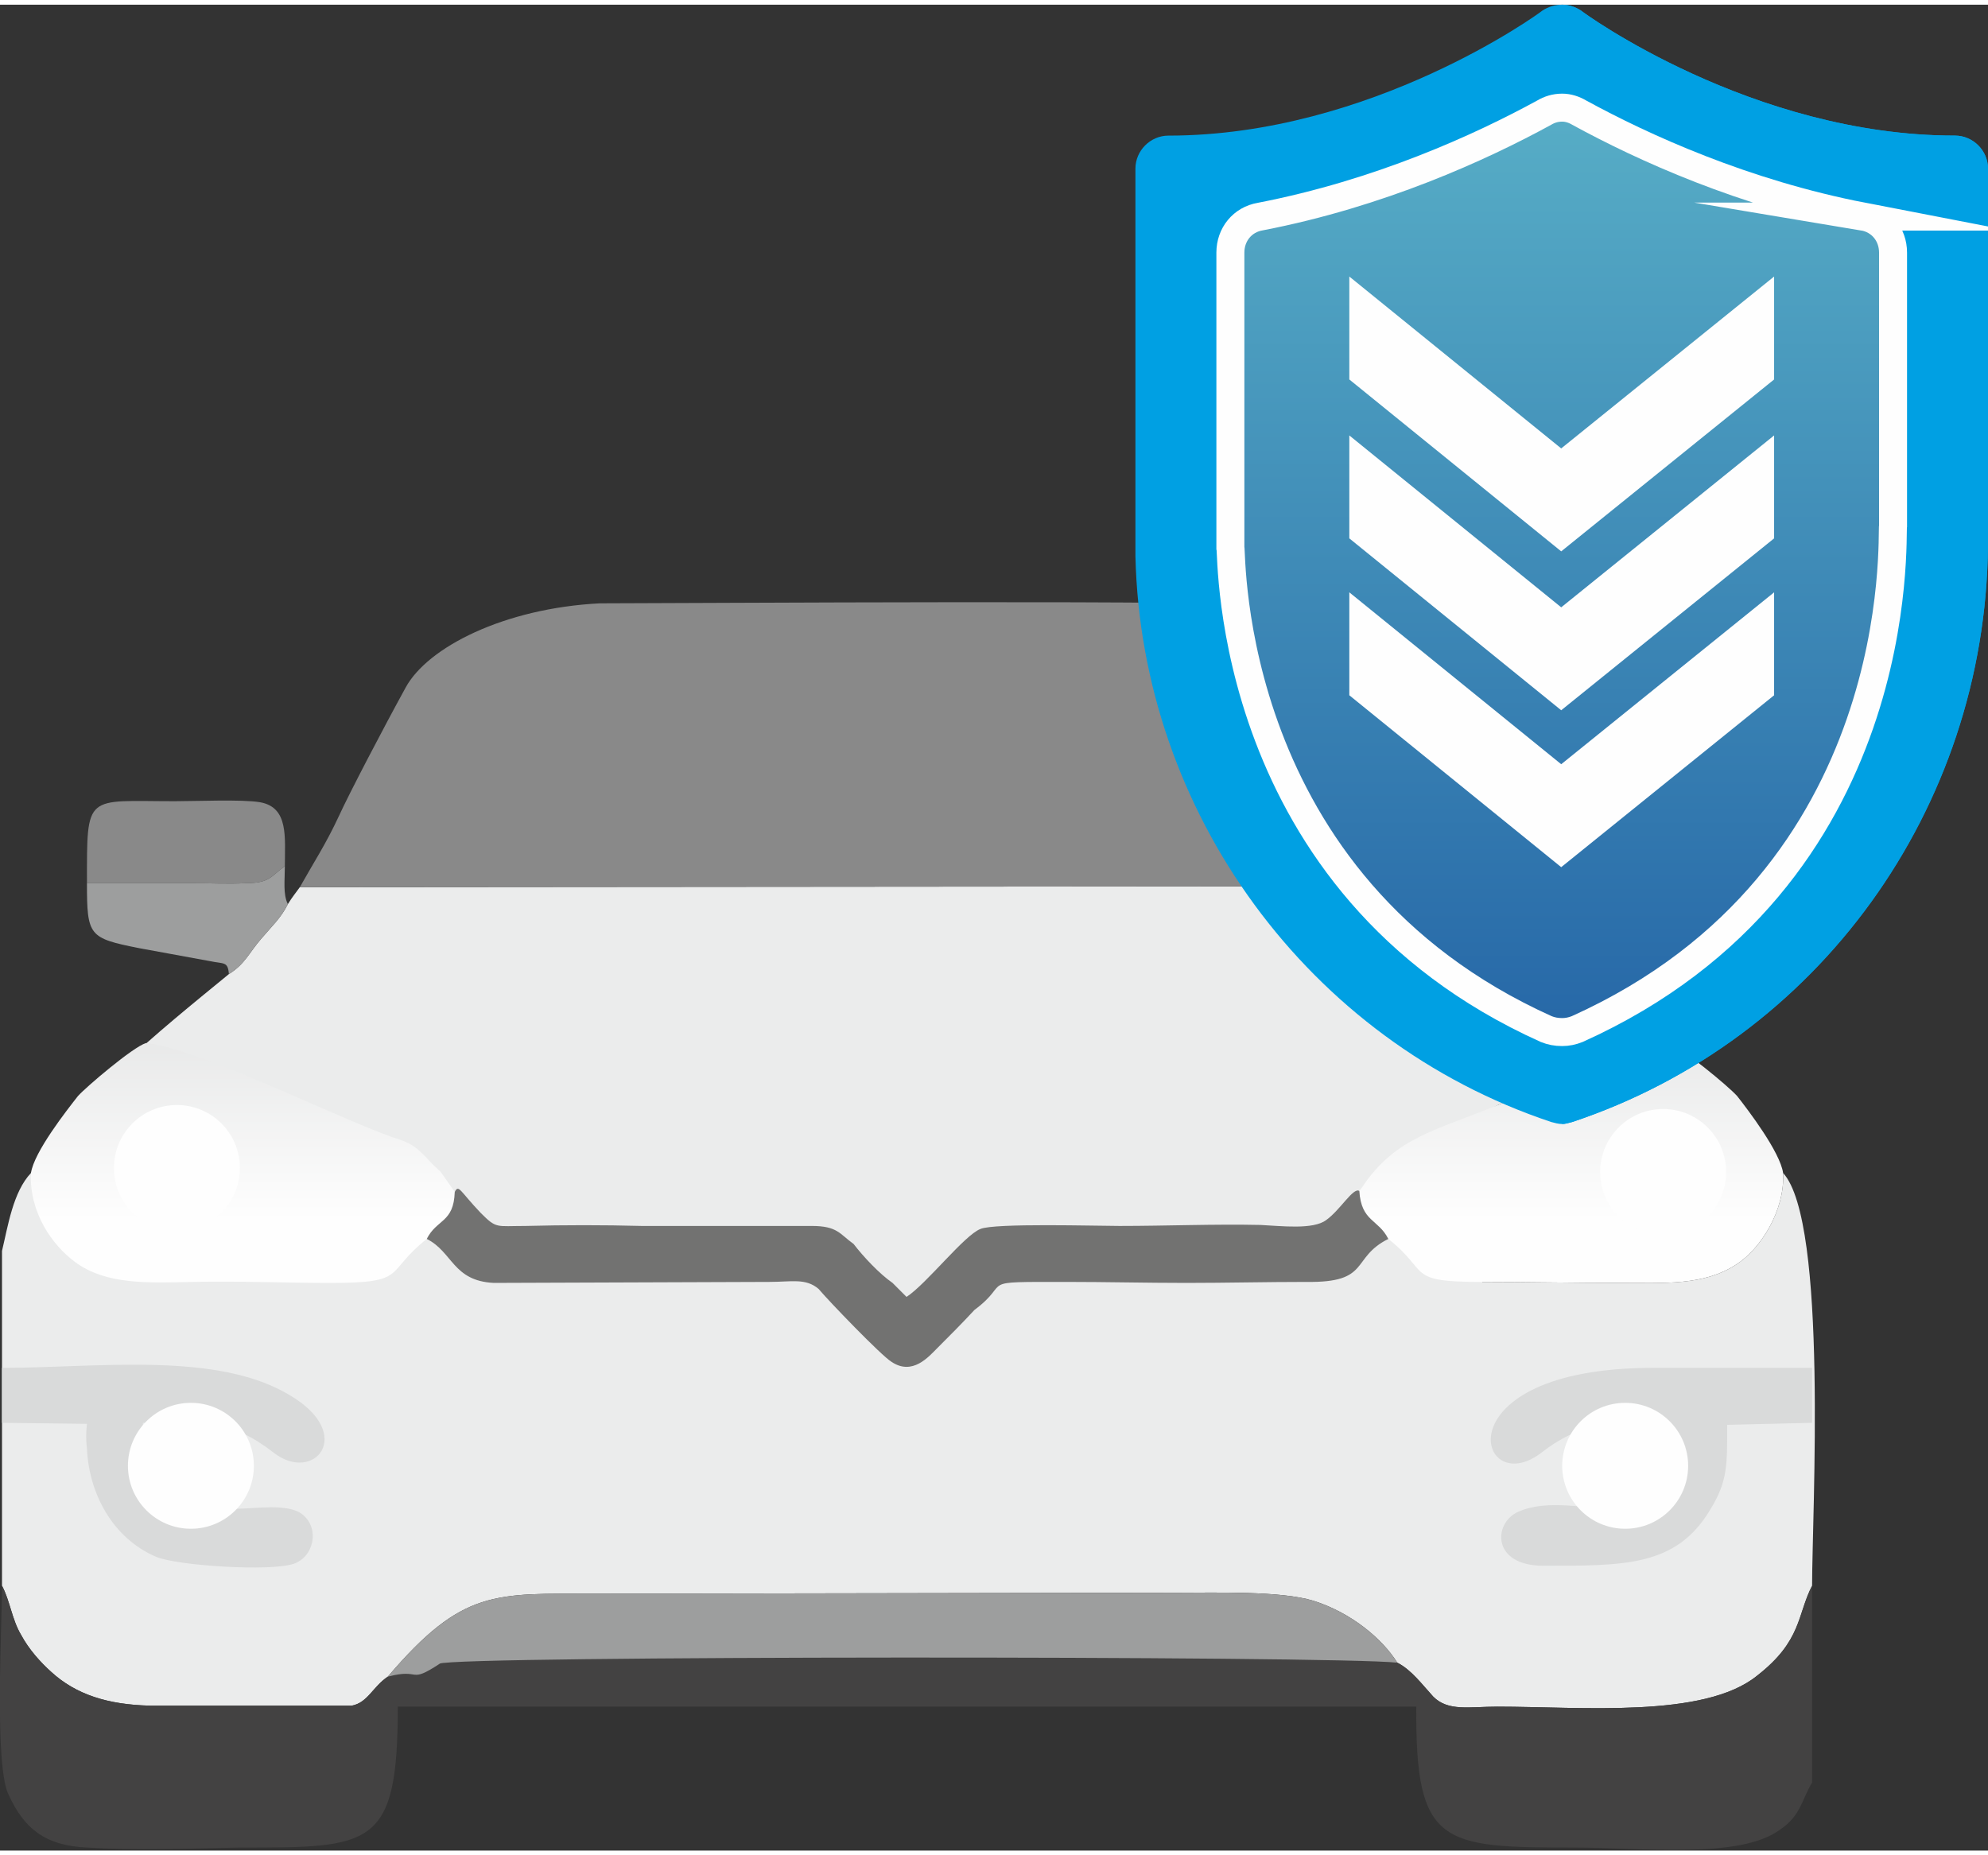
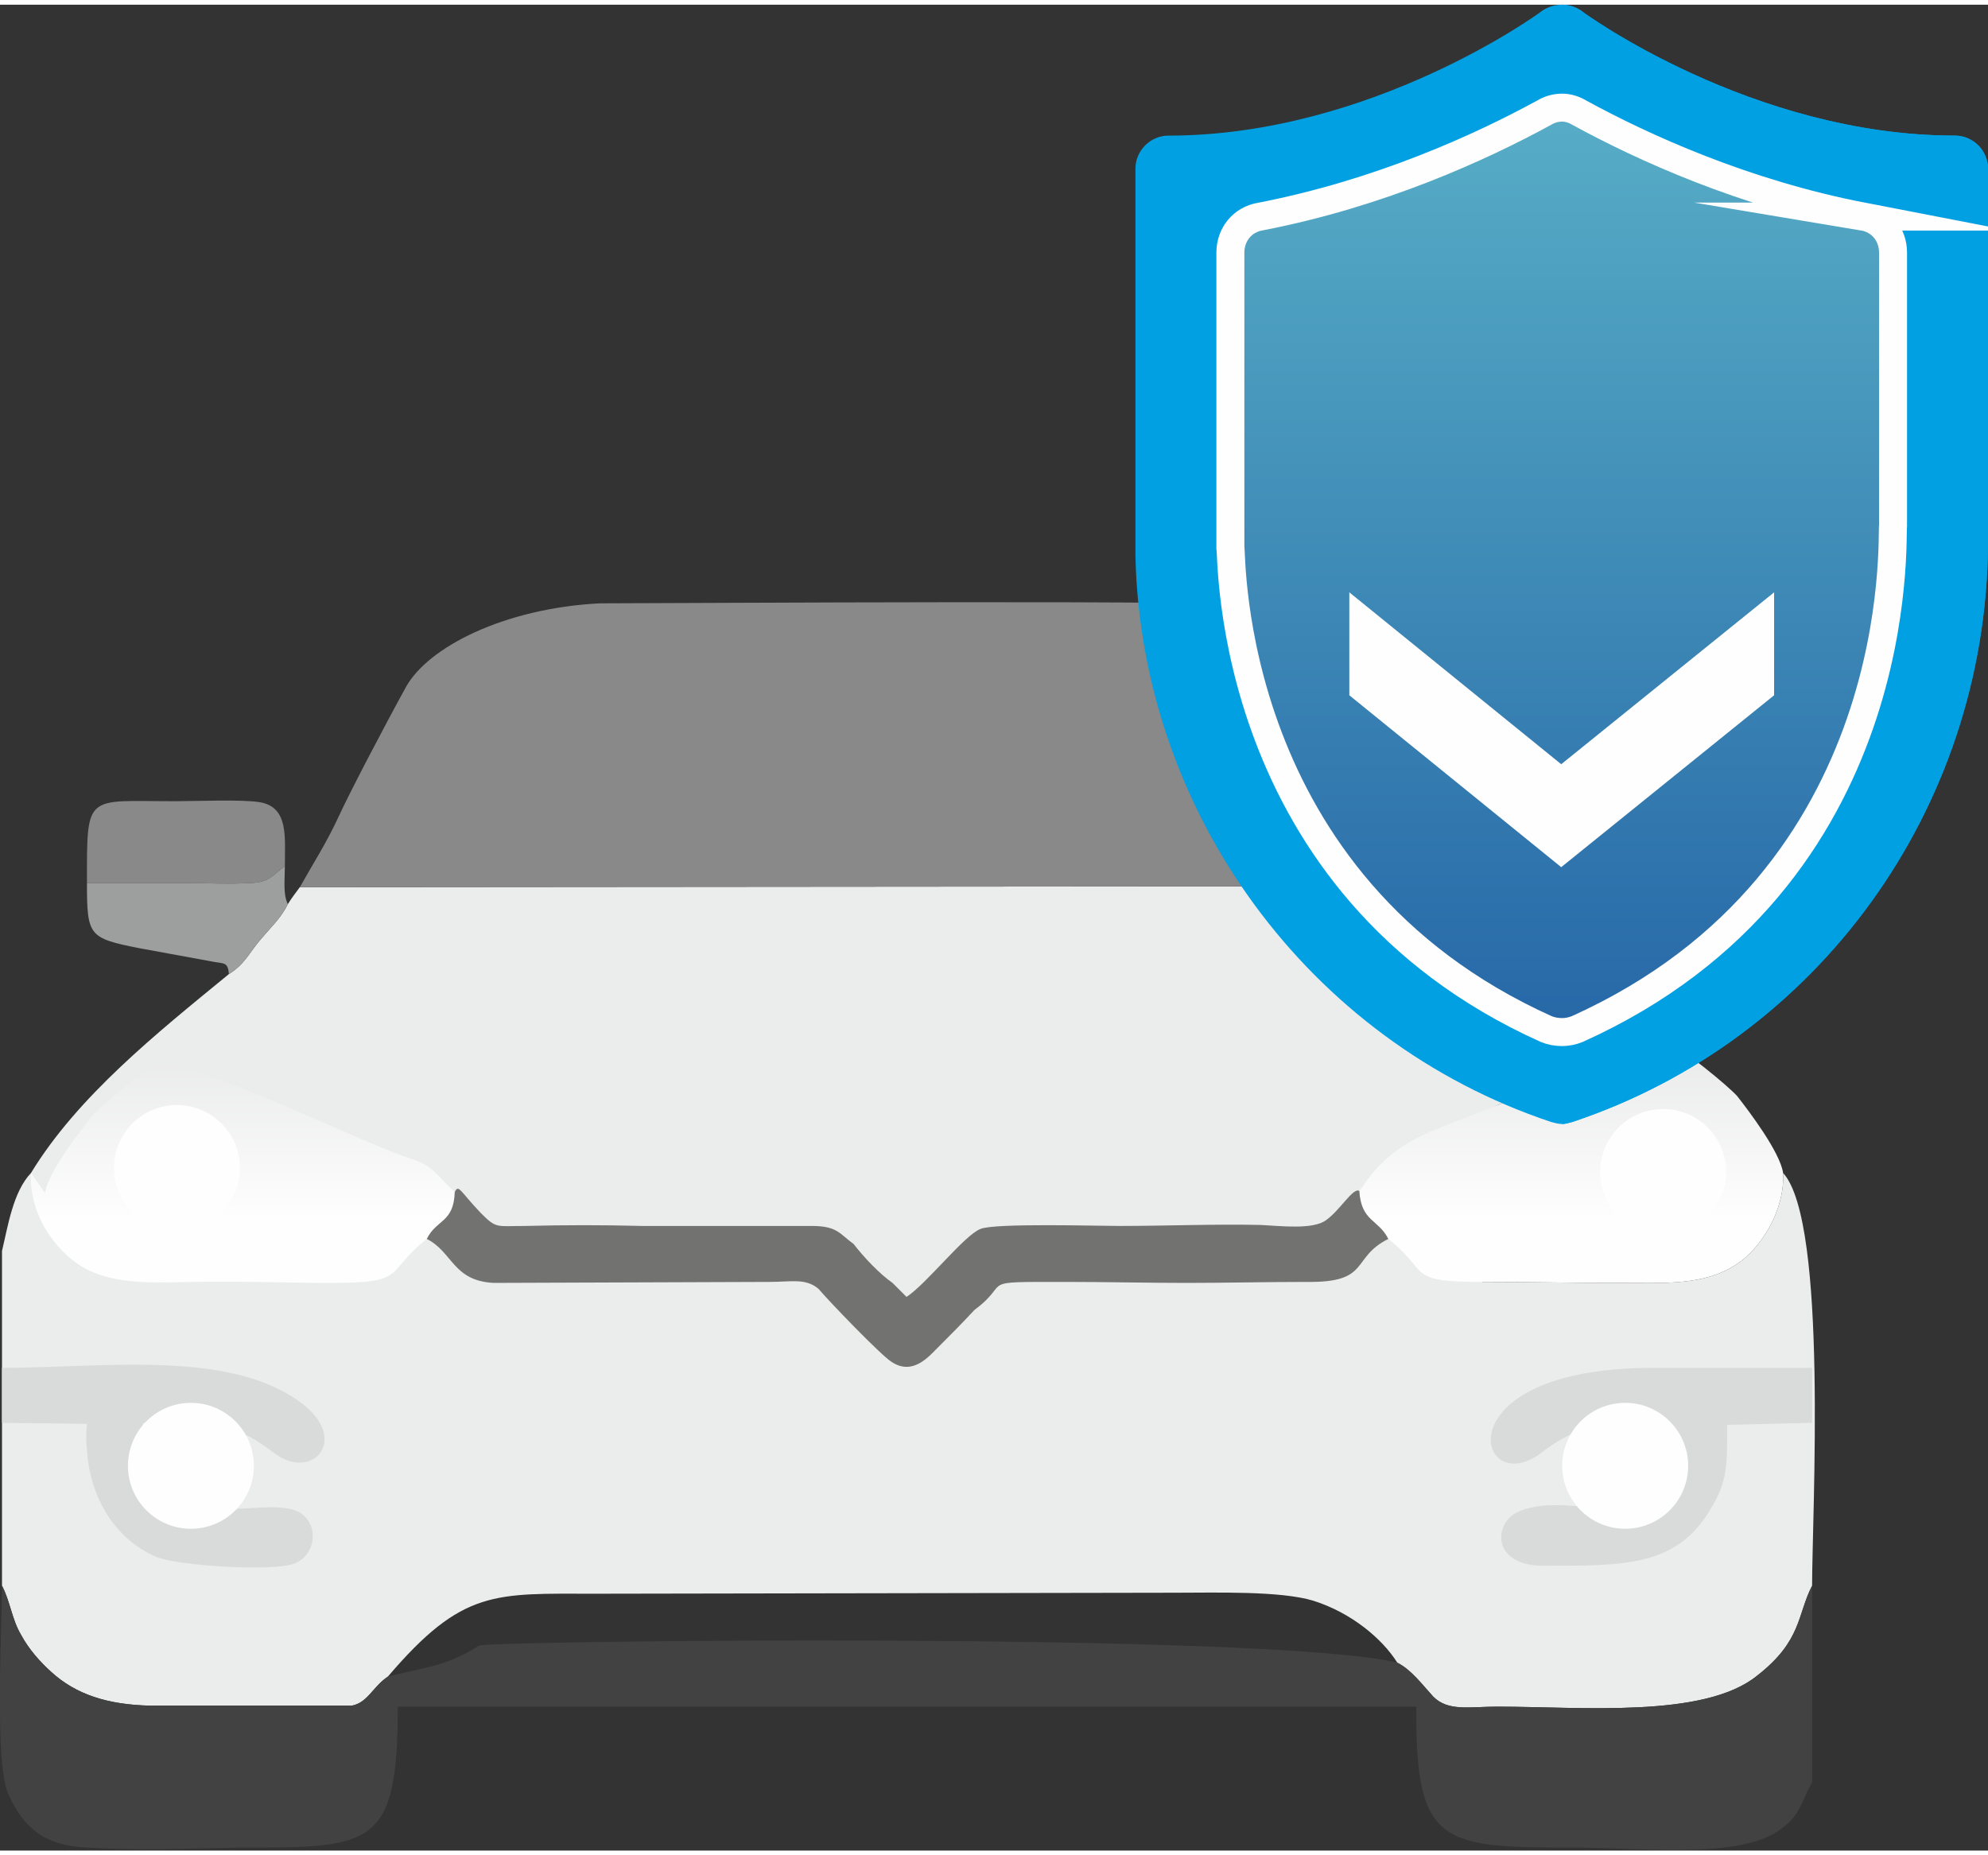
<svg xmlns="http://www.w3.org/2000/svg" xmlns:xlink="http://www.w3.org/1999/xlink" xml:space="preserve" width="75px" height="70px" version="1.1" style="shape-rendering:geometricPrecision; text-rendering:geometricPrecision; image-rendering:optimizeQuality; fill-rule:evenodd; clip-rule:evenodd" viewBox="0 0 19.89 18.47">
  <rect x="0" y="0" width="19.89" height="18.47" fill="#333333" stroke="none" />
  <defs>
    <style type="text/css">
   
    .str0 {stroke:#FEFEFE;stroke-width:0.28;stroke-miterlimit:22.926}
    .fil11 {fill:#FEFEFE}
    .fil0 {fill:#EBECEC}
    .fil6 {fill:#D9DADA}
    .fil5 {fill:#9D9E9E}
    .fil4 {fill:#898989}
    .fil7 {fill:#727271}
    .fil1 {fill:#434242}
    .fil10 {fill:#FEFEFE;fill-rule:nonzero}
    .fil8 {fill:#00A0E3;fill-rule:nonzero}
    .fil2 {fill:url(#id0)}
    .fil3 {fill:url(#id1)}
    .fil9 {fill:url(#id2);fill-rule:nonzero}
   
  </style>
    <linearGradient id="id0" gradientUnits="userSpaceOnUse" x1="9.64" y1="9.08" x2="9.64" y2="12.16">
      <stop offset="0" style="stop-opacity:1; stop-color:#D9DADA" />
      <stop offset="1" style="stop-opacity:1; stop-color:#FEFEFE" />
    </linearGradient>
    <linearGradient id="id1" gradientUnits="userSpaceOnUse" xlink:href="#id0" x1="9.64" y1="9.08" x2="9.64" y2="12.16">
  </linearGradient>
    <linearGradient id="id2" gradientUnits="userSpaceOnUse" x1="15.96" y1="-1.85" x2="15.96" y2="13.43">
      <stop offset="0" style="stop-opacity:1; stop-color:#66C3D0" />
      <stop offset="1" style="stop-opacity:1; stop-color:#16509D" />
    </linearGradient>
  </defs>
  <g id="Слой_x0020_1">
    <path class="fil0" d="M0.02 12.47c0,4.45 0,0.31 0,3.35 0.08,0.15 0.1,0.34 0.19,0.49 0.08,0.15 0.2,0.28 0.3,0.37 0.25,0.23 0.57,0.33 0.99,0.34l2.02 0c0.16,-0.03 0.21,-0.19 0.36,-0.29 0.75,-0.88 1.07,-0.83 2.08,-0.83l5.8 -0.01c0.4,0 1.05,-0.02 1.38,0.08 0.38,0.12 0.69,0.38 0.84,0.62 0.14,0.07 0.25,0.22 0.36,0.34 0.15,0.15 0.36,0.1 0.64,0.1 0.84,0 2.07,0.12 2.6,-0.31 0.45,-0.35 0.4,-0.61 0.55,-0.9 0,-0.71 0.16,-3.64 -0.29,-4.13 0.02,0.38 -0.23,0.76 -0.46,0.91 -0.33,0.22 -0.72,0.19 -1.19,0.19 -0.46,0 -0.91,-0.01 -1.36,-0.01 -0.12,-0.74 -0.31,-1.58 0.18,-1.78 0.33,-0.13 1.38,-0.6 1.68,-0.62l-0.83 -0.69c-0.12,-0.09 -0.54,-0.59 -0.59,-0.69 -0.05,-0.08 -0.07,-0.1 -0.11,-0.18l-12.16 0.01c-0.05,0.07 -0.07,0.09 -0.12,0.17 -0.07,0.14 -0.16,0.22 -0.27,0.35 -0.12,0.14 -0.16,0.25 -0.32,0.35 -0.72,0.59 -1.51,1.22 -1.98,1.99 -0.18,0.19 -0.23,0.53 -0.29,0.78z" />
    <path class="fil1" d="M0.09 17.92c0.15,0.32 0.35,0.5 0.78,0.52 0.48,0.03 1.03,0.01 1.52,0 1.33,0 1.59,0.01 1.59,-1.41l10.19 0c-0.01,1.39 0.25,1.41 1.59,1.41 0.65,0 1.65,0.12 2.05,-0.18 0.21,-0.14 0.22,-0.31 0.32,-0.47l0 -1.97c-0.15,0.29 -0.1,0.55 -0.55,0.9 -0.53,0.43 -1.76,0.31 -2.6,0.31 -0.28,0 -0.49,0.05 -0.64,-0.1 -0.11,-0.12 -0.22,-0.27 -0.36,-0.34 -1.28,-0.31 -9.13,-0.22 -9.19,-0.17 -0.32,0.21 -0.57,0.22 -0.91,0.31 -0.15,0.1 -0.2,0.26 -0.36,0.29l-2.02 0c-0.42,-0.01 -0.74,-0.11 -0.99,-0.34 -0.1,-0.09 -0.22,-0.22 -0.3,-0.37 -0.09,-0.15 -0.11,-0.34 -0.19,-0.49 0,0.41 -0.08,1.82 0.07,2.1z" />
    <path class="fil2" d="M13.6 11.87c0.02,0.31 0.19,0.28 0.29,0.48 0.42,0.33 0.17,0.43 0.92,0.43 0.46,0 0.92,0.01 1.38,0.01 0.47,0 0.86,0.03 1.19,-0.19 0.23,-0.15 0.48,-0.53 0.46,-0.91 -0.03,-0.21 -0.35,-0.63 -0.46,-0.77 -0.1,-0.11 -0.53,-0.46 -0.69,-0.54 -0.3,0.02 -1.35,0.49 -1.68,0.62 -0.62,0.26 -1.04,0.32 -1.38,0.83l-0.03 0.04z" />
-     <path class="fil3" d="M0.31 11.69c-0.02,0.39 0.21,0.72 0.44,0.89 0.31,0.23 0.73,0.21 1.18,0.2 0.46,-0.01 0.92,0.01 1.38,0.01 0.78,0 0.53,-0.1 0.96,-0.44 0.1,-0.2 0.27,-0.16 0.28,-0.47l-0.14 -0.2c-0.05,-0.05 -0.09,-0.08 -0.14,-0.14 -0.11,-0.11 -0.15,-0.15 -0.35,-0.21 -0.61,-0.22 -1.94,-0.89 -2.46,-0.94 -0.13,0.04 -0.6,0.44 -0.68,0.53 -0.11,0.14 -0.44,0.56 -0.47,0.77z" />
+     <path class="fil3" d="M0.31 11.69c-0.02,0.39 0.21,0.72 0.44,0.89 0.31,0.23 0.73,0.21 1.18,0.2 0.46,-0.01 0.92,0.01 1.38,0.01 0.78,0 0.53,-0.1 0.96,-0.44 0.1,-0.2 0.27,-0.16 0.28,-0.47c-0.05,-0.05 -0.09,-0.08 -0.14,-0.14 -0.11,-0.11 -0.15,-0.15 -0.35,-0.21 -0.61,-0.22 -1.94,-0.89 -2.46,-0.94 -0.13,0.04 -0.6,0.44 -0.68,0.53 -0.11,0.14 -0.44,0.56 -0.47,0.77z" />
    <path class="fil4" d="M12.86 6.02c-0.32,-0.07 -6.11,-0.03 -6.86,-0.03 -0.96,0.05 -1.72,0.44 -1.94,0.84 -0.22,0.4 -0.57,1.07 -0.67,1.29 -0.13,0.28 -0.25,0.46 -0.39,0.71l12.16 -0.01c-0.17,-0.28 -0.32,-0.51 -0.46,-0.84 -0.32,-0.93 -0.83,-1.73 -1.84,-1.96z" />
-     <path class="fil5" d="M3.88 16.73c0.34,-0.09 0.2,0.08 0.52,-0.13 0.11,-0.08 8.96,-0.08 9.58,-0.01 -0.15,-0.24 -0.46,-0.5 -0.84,-0.62 -0.33,-0.1 -0.98,-0.08 -1.38,-0.08l-5.8 0.01c-1.01,0 -1.33,-0.05 -2.08,0.83z" />
    <path class="fil6" d="M0.02 14.19l0.85 0.01c-0.01,0.08 -0.01,0.17 0,0.25 0.02,0.44 0.25,0.89 0.69,1.08 0.21,0.09 1.15,0.15 1.38,0.07 0.2,-0.07 0.26,-0.35 0.09,-0.49 -0.14,-0.12 -0.48,-0.06 -0.67,-0.06 -0.51,0 -0.88,-0.05 -0.93,-0.55l0 -0.31c0.63,0 0.87,-0.04 1.31,0.3 0.4,0.31 0.82,-0.18 0.17,-0.57 -0.73,-0.45 -1.93,-0.28 -2.89,-0.28l0 0.55z" />
    <path class="fil6" d="M17.28 14.21l0.85 -0.02 0 -0.55c-0.53,0 -1.06,0 -1.59,0 -2.15,0 -1.76,1.34 -1.12,0.85 0.37,-0.29 0.73,-0.35 1.3,-0.28 -0.01,1.33 -0.92,0.6 -1.53,0.87 -0.25,0.11 -0.27,0.54 0.25,0.54 0.81,0 1.33,0.01 1.67,-0.56 0.18,-0.29 0.17,-0.46 0.17,-0.85z" />
    <path class="fil4" d="M0.87 8.79c0.35,0 0.71,0 1.06,0 0.17,0 0.36,0.01 0.53,0 0.24,0 0.25,-0.07 0.39,-0.17 0,-0.29 0.04,-0.59 -0.25,-0.64 -0.18,-0.03 -0.64,-0.01 -0.85,-0.01 -0.9,0 -0.88,-0.09 -0.88,0.82z" />
    <path class="fil5" d="M0.87 8.79c0,0.53 0.02,0.55 0.52,0.65l0.71 0.13c0.14,0.03 0.18,0 0.19,0.13 0.16,-0.1 0.2,-0.21 0.32,-0.35 0.11,-0.13 0.2,-0.21 0.27,-0.35 -0.05,-0.1 -0.03,-0.24 -0.03,-0.38 -0.14,0.1 -0.15,0.17 -0.39,0.17 -0.17,0.01 -0.36,0 -0.53,0 -0.35,0 -0.71,0 -1.06,0z" />
    <path class="fil7" d="M8.19 12.85c0.1,0.12 0.63,0.67 0.73,0.73 0.21,0.14 0.37,-0.05 0.46,-0.14 0.13,-0.13 0.24,-0.24 0.37,-0.38 0.39,-0.29 -0.01,-0.28 0.92,-0.28 0.4,0 0.8,0.01 1.2,0.01 0.4,0 0.8,-0.01 1.2,-0.01 0.65,0.01 0.44,-0.24 0.82,-0.43 -0.1,-0.2 -0.27,-0.17 -0.29,-0.48 -0.06,-0.04 -0.19,0.19 -0.33,0.29 -0.13,0.1 -0.45,0.06 -0.66,0.05 -0.46,-0.01 -0.94,0.01 -1.41,0.01 -0.23,0 -1.25,-0.03 -1.39,0.03 -0.16,0.06 -0.54,0.55 -0.74,0.68l-0.14 -0.14c-0.13,-0.09 -0.29,-0.26 -0.39,-0.39 -0.14,-0.1 -0.16,-0.18 -0.42,-0.18l-1.7 0c-0.39,-0.01 -0.77,-0.01 -1.16,0 -0.3,0 -0.29,0.03 -0.45,-0.13 -0.21,-0.22 -0.22,-0.29 -0.26,-0.21 -0.01,0.31 -0.18,0.27 -0.28,0.47 0.26,0.13 0.26,0.42 0.67,0.44l2.76 -0.01c0.22,0 0.36,-0.04 0.49,0.07z" />
    <path class="fil4" d="M17.27 8.79c-0.35,0 -0.7,0 -1.06,0 -0.17,0 -0.36,0.01 -0.53,0 -0.24,0 -0.25,-0.07 -0.39,-0.17 0,-0.29 -0.04,-0.59 0.25,-0.64 0.18,-0.03 0.64,-0.01 0.85,-0.01 0.9,0 0.88,-0.09 0.88,0.82z" />
    <path class="fil5" d="M17.27 8.79c0.01,0.53 -0.02,0.55 -0.51,0.65l-0.71 0.13c-0.15,0.03 -0.19,0 -0.2,0.13 -0.15,-0.1 -0.2,-0.21 -0.31,-0.35 -0.12,-0.13 -0.2,-0.21 -0.28,-0.35 0.05,-0.1 0.03,-0.24 0.03,-0.38 0.14,0.1 0.15,0.17 0.39,0.17 0.17,0.01 0.36,0 0.53,0 0.36,0 0.71,0 1.06,0z" />
    <g id="_2376422893760">
      <path class="fil8" d="M19.56 1.31c-2.03,0 -3.72,-1.23 -3.74,-1.25 -0.06,-0.04 -0.13,-0.06 -0.19,-0.06 -0.07,0 -0.14,0.02 -0.2,0.06 -0.02,0.02 -1.71,1.25 -3.74,1.25 -0.18,0 -0.33,0.15 -0.33,0.33l0 3.81c0,0 0,0.06 0,0.07 0.06,2.56 1.73,4.85 4.16,5.66 0.04,0.01 0.07,0.02 0.11,0.02 0.03,0 0.06,-0.01 0.1,-0.02 2.46,-0.82 4.13,-3.13 4.16,-5.76l0 -3.78c0,-0.18 -0.15,-0.33 -0.33,-0.33l0 0z" />
      <path class="fil8" d="M19.89 5.42l0 -3.78c0,-0.18 -0.15,-0.33 -0.33,-0.33 -2.03,0 -3.72,-1.23 -3.74,-1.25 -0.06,-0.04 -0.13,-0.06 -0.19,-0.06l0 11.2c0.03,0 0.06,-0.01 0.1,-0.02 2.46,-0.82 4.13,-3.13 4.16,-5.76l0 0z" />
      <path class="fil9 str0" d="M18.64 2.12c-1.19,-0.23 -2.2,-0.69 -2.84,-1.04 -0.05,-0.03 -0.11,-0.05 -0.17,-0.05 -0.07,0 -0.13,0.02 -0.18,0.05 -0.64,0.35 -1.65,0.81 -2.84,1.04 -0.18,0.03 -0.3,0.18 -0.3,0.36l0 2.95c0.02,0.07 -0.06,3.37 3.16,4.82 0.05,0.02 0.1,0.03 0.16,0.03 0.05,0 0.1,-0.01 0.15,-0.03 3.35,-1.51 3.14,-4.96 3.16,-5.04l0 -2.73c0,-0.18 -0.12,-0.33 -0.3,-0.36z" />
      <path class="fil10" d="M17.75 5.88l0 1.03 -2.13 1.72 -2.12 -1.72 0 -1.03 2.12 1.72 2.13 -1.72zm0 0.51m-1.06 1.38m-2.13 0m-1.06 -1.38m1.06 0.35m2.13 0" />
-       <path class="fil10" d="M17.75 4.31l0 1.03 -2.13 1.72 -2.12 -1.72 0 -1.03 2.12 1.72 2.13 -1.72zm0 0.51m-1.06 1.38m-2.13 0m-1.06 -1.38m1.06 0.35m2.13 0" />
-       <path class="fil10" d="M17.75 2.72l0 1.03 -2.13 1.72 -2.12 -1.72 0 -1.03 2.12 1.72 2.13 -1.72zm0 0.52m-1.06 1.37m-2.13 0m-1.06 -1.37m1.06 0.34m2.13 0" />
    </g>
    <circle class="fil11" cx="1.77" cy="11.64" r="0.63" />
    <circle class="fil11" cx="16.64" cy="11.68" r="0.63" />
    <circle class="fil11" cx="16.26" cy="14.62" r="0.63" />
    <circle class="fil11" cx="1.91" cy="14.62" r="0.63" />
  </g>
</svg>